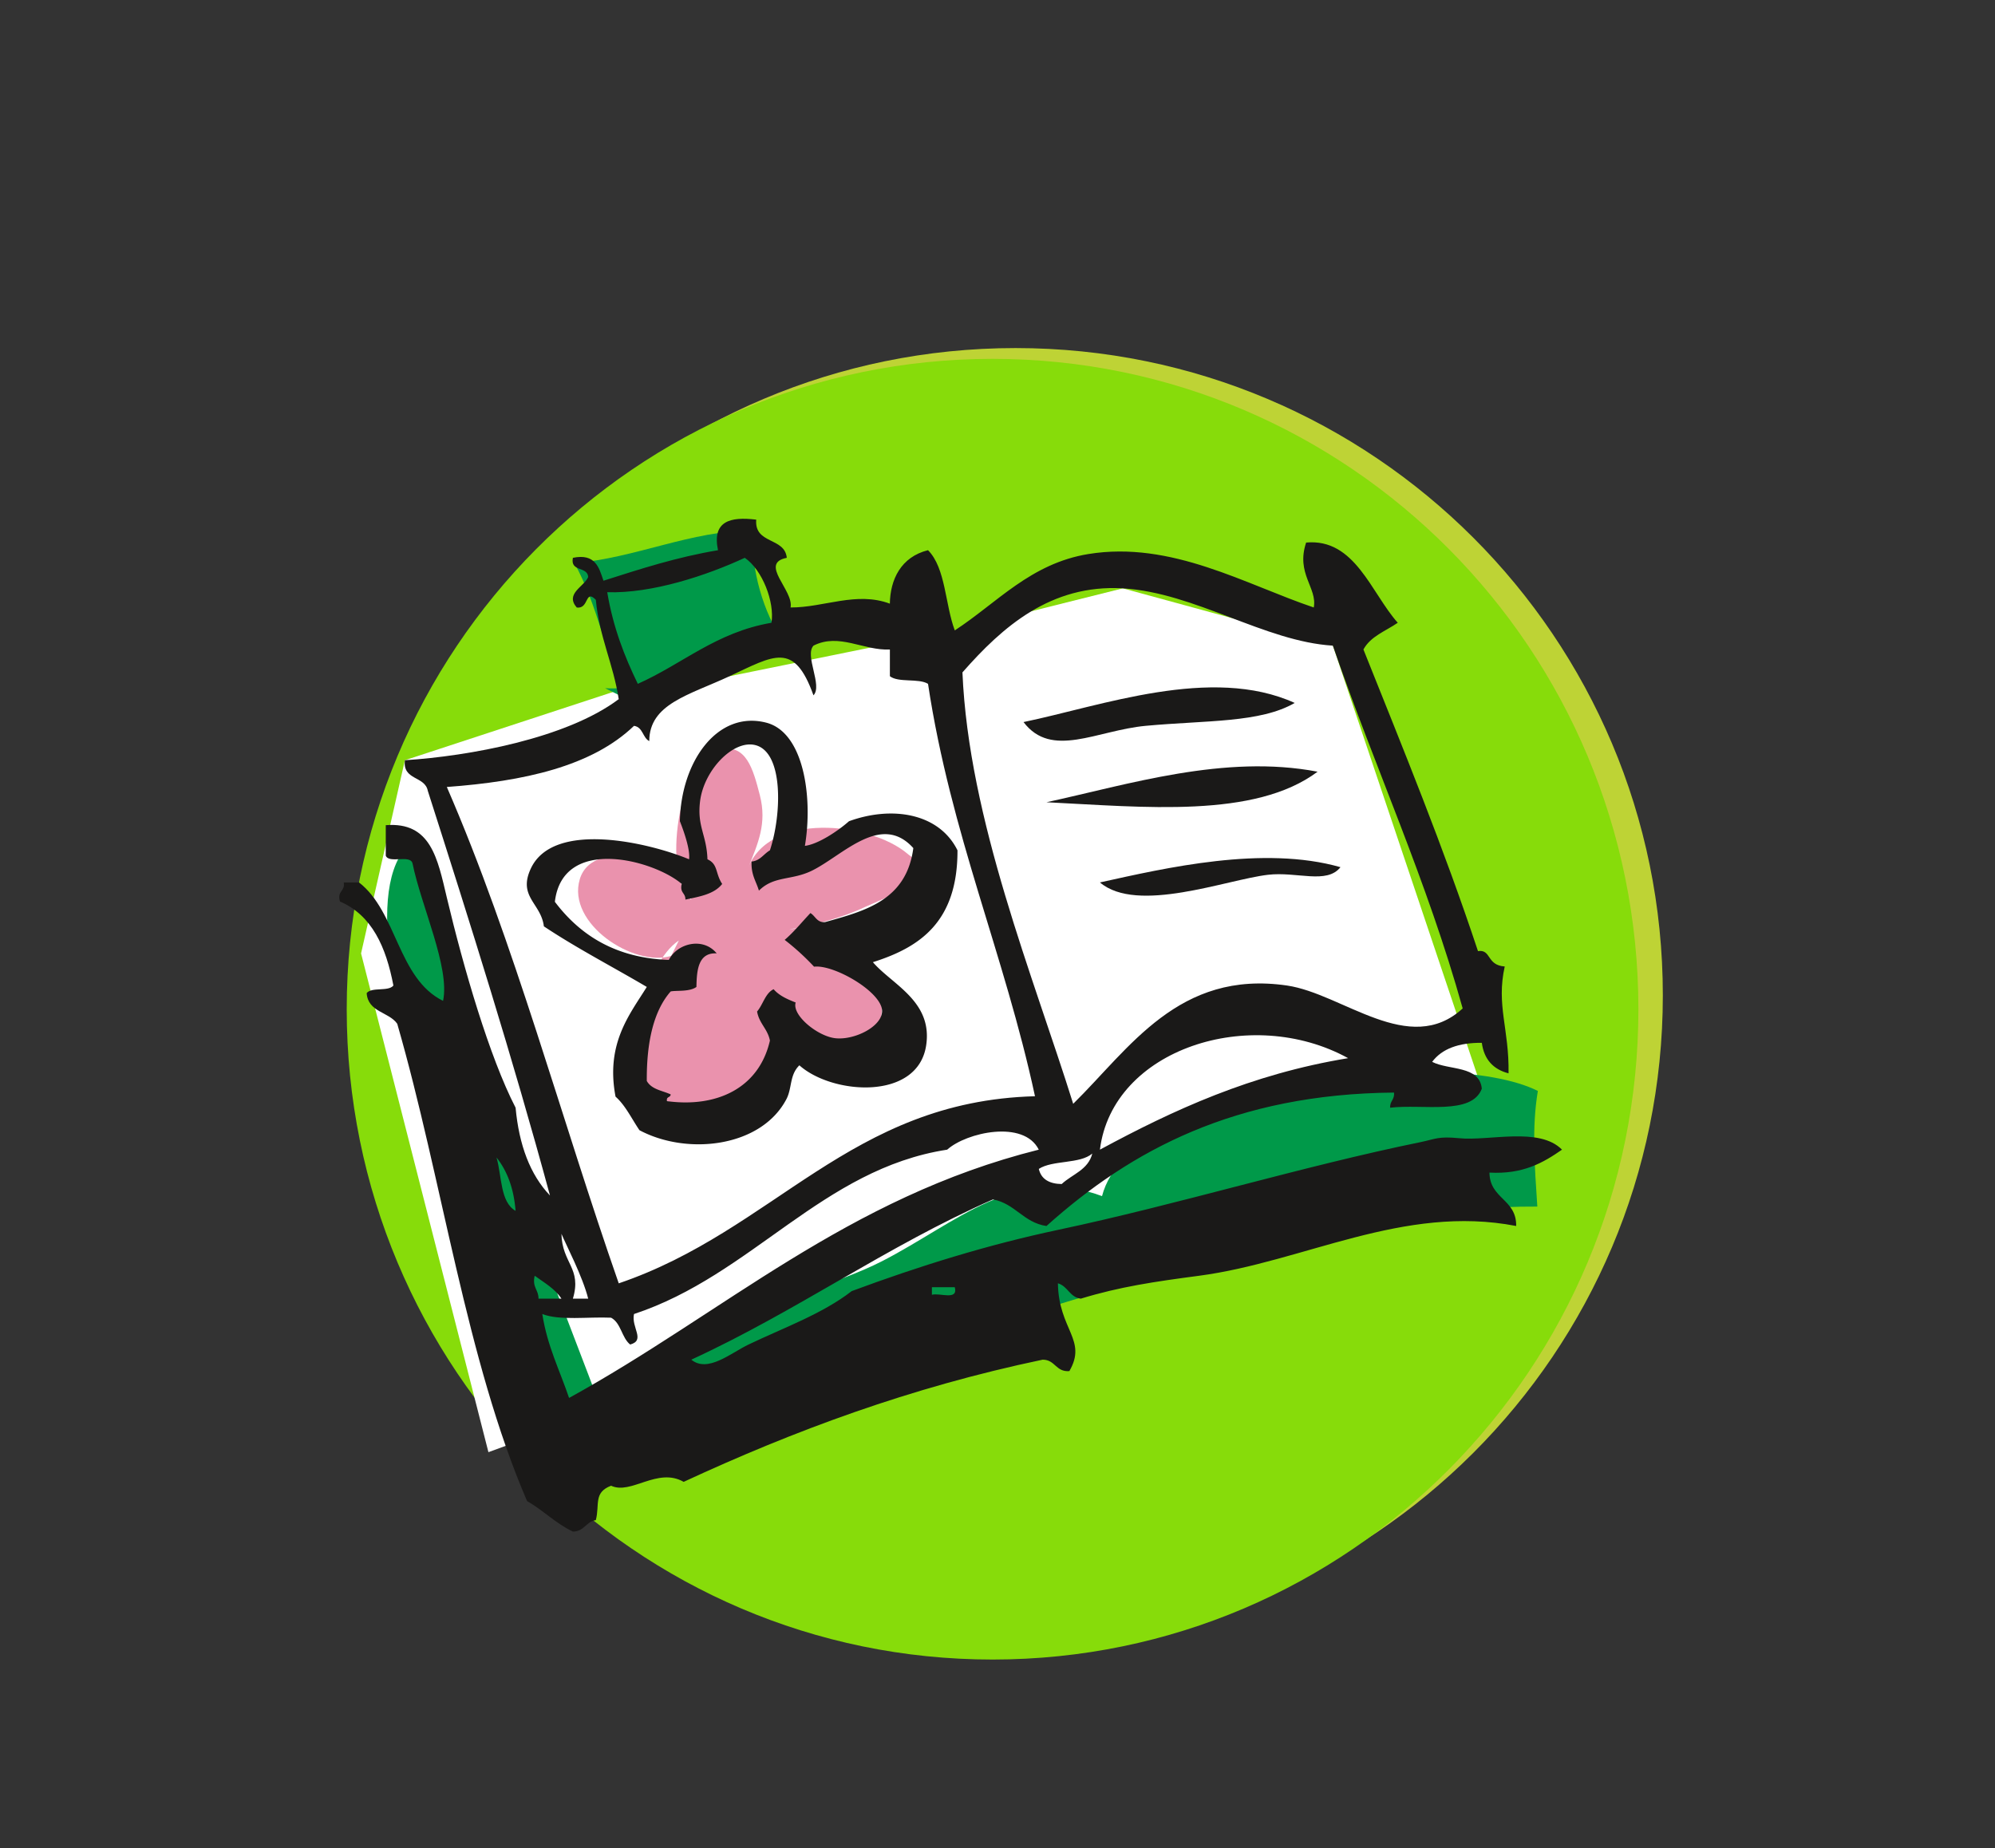
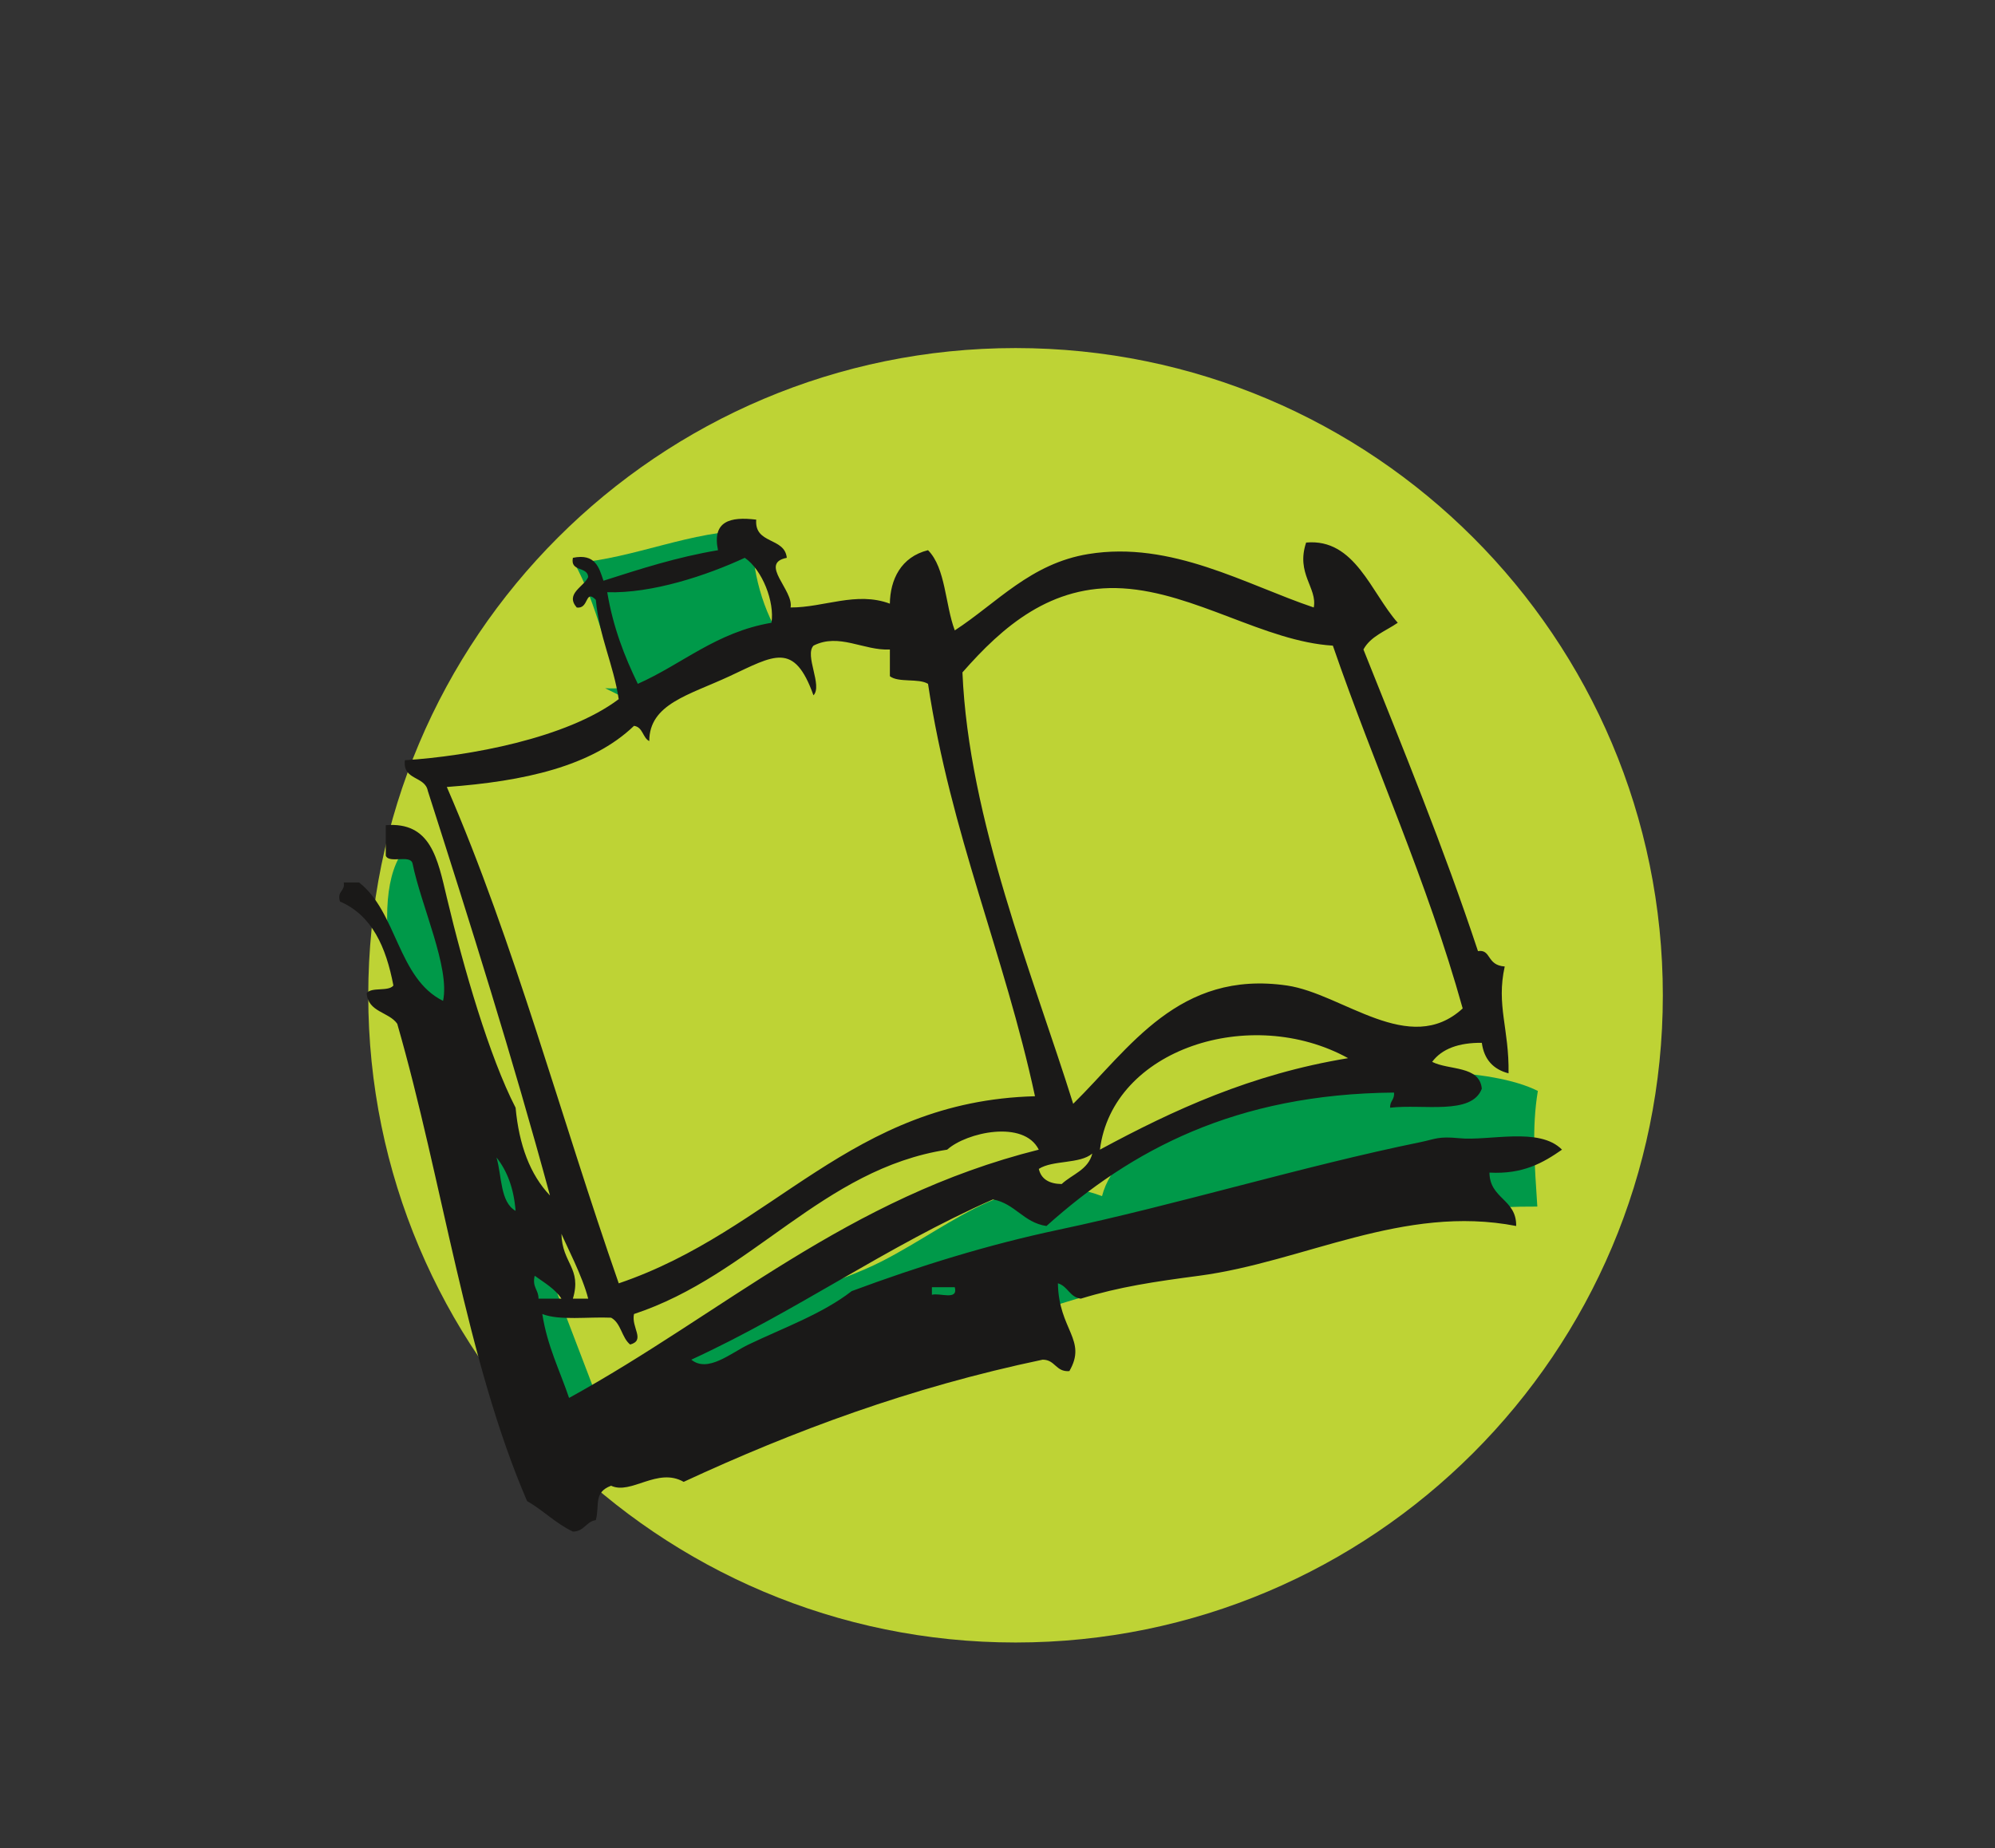
<svg xmlns="http://www.w3.org/2000/svg" width="68" height="63" viewBox="0 0 68 63">
  <rect x="0" y="0" width="68" height="63" fill="#333333" stroke="none" />
  <g fill="none" fill-rule="evenodd">
    <path d="M56.678 33.93c0 12.181-9.878 22.06-22.062 22.06-12.186 0-22.064-9.879-22.064-22.06 0-12.187 9.878-22.065 22.064-22.065 12.184 0 22.062 9.878 22.062 22.064" fill="#BED335" />
-     <path d="M55.845 34.404c0 12.24-9.857 22.167-22.014 22.167s-22.013-9.927-22.013-22.167c0-12.245 9.856-22.171 22.013-22.171 12.157 0 22.014 9.926 22.014 22.171" fill="#87DC0A" />
-     <path d="M12.307 32.5l1.494-6.585 7.939-2.604 3.124-.26 7.68-1.562 5.728-1.433 7.159 1.953 5.077 15.102-33.86 12.391" fill="#FFF" />
    <path d="M21.349 23.82c-.698-1.465-.977-3.198-1.772-4.627 2.058-.157 4.016-1.123 6.058-1.104-.023 1.355.36 2.765 1.103 3.851-1.992.392-4.336 1.631-6.112 1.52M19.903 49.865c-1.992-2.916-9.254-18.754-5.78-21.232 1.268 6.887 4.504 14.248 6.875 20.757.241-4.255 6.025-4.842 9.065-6.397 2.543-1.305 4.558-3.314 7.5-2.22 1.002-3.871 11.694-5.162 14.855-3.585-.213 1.277-.108 2.546-.018 3.942-6.152-.042-14.075 2.693-19.838 4.395" fill="#009949" />
-     <path d="M22.878 32.583c-1.268.398-3.566-1.095-3.117-2.609.46-1.549 3.626-.575 3.8.692-.986-.765-.48-4.795.968-5.12.905-.203 1.137.655 1.371 1.564.246.96-.06 1.633-.409 2.498.725-1.95 4.158-1.587 5.432-.512.394.332.573.226.44.702-.11.402-1.542.964-1.873 1.117-.841.398-1.73.6-2.597.782 1.441-.51 3.64 1.751 3.07 3.23-.605 1.57-3.226.893-3.346-.593 1.028 1.096-.03 2.735-1.198 3.196-.867.348-2.597.411-3.227-.426-.878-1.172-.249-4.249.946-5.044" fill="#EA92AD" />
-     <path d="M44.13 23.962c-1.176.682-3.007.589-5.077.78-1.675.156-3.209 1.133-4.166-.128 2.636-.544 6.405-1.941 9.243-.652M44.91 26.306c-2.144 1.605-5.932 1.202-9.242 1.041 2.779-.6 6.073-1.648 9.242-1.041M45.691 29.56c-.468.594-1.484.144-2.473.26-1.418.167-4.454 1.34-5.727.261 2.245-.496 5.575-1.27 8.2-.52" fill="#1A1918" />
    <path d="M31.764 44.137c.267-.077.904.21.78-.258h-.78v.258zm-13.408.132h.781c-.224-.342-.586-.544-.912-.781-.093.398.134.474.13.781zm1.171 0h.522c-.193-.767-.76-1.842-.912-2.211.02 1.011.702 1.165.39 2.211zm-1.953-2.993c-.06-.767-.286-1.36-.65-1.82.184.641.122 1.52.65 1.82zm17.834-1.43c.08.349.357.51.78.516.357-.335.905-.481 1.043-1.04-.42.363-1.35.217-1.823.524zm-3.123-.656c-4.253.656-6.657 4.277-10.675 5.603-.1.46.403.893-.13 1.04-.291-.231-.309-.733-.651-.915-.786-.035-1.754.105-2.344-.125.167 1.088.594 1.918.912 2.86 5.263-2.895 9.486-6.83 16.01-8.463-.509-1.025-2.462-.593-3.122 0zm5.206 0c2.506-1.353 5.148-2.574 8.46-3.119-3.32-1.828-8.036-.314-8.46 3.12zm-9.764-17.18c-.31.338.32 1.362 0 1.692-.659-1.846-1.34-1.36-2.863-.65-1.39.646-2.73.944-2.734 2.211-.228-.117-.214-.478-.52-.52-1.439 1.382-3.75 1.891-6.38 2.084 2.3 5.295 3.895 11.296 5.86 16.92 5.308-1.801 7.887-6.21 14.188-6.378-1.045-4.856-2.871-8.93-3.646-14.058-.321-.198-1.008-.031-1.3-.26v-.91c-.896.043-1.732-.575-2.605-.132zm10.545-1.954c-2.453-.144-4.101 1.309-5.467 2.865.212 5.019 2.417 10.36 3.775 14.706 1.923-1.89 3.596-4.57 7.289-4.032 1.902.279 4.168 2.449 5.987.781-1.22-4.377-2.991-8.204-4.425-12.367-2.321-.14-4.69-1.805-7.16-1.953zm-17.574.132c.198 1.19.588 2.19 1.042 3.123 1.531-.681 2.668-1.758 4.556-2.082.111-.711-.31-1.803-.91-2.214-1.301.603-3.157 1.22-4.688 1.173zm5.078-2.474c-.068.848.972.59 1.042 1.301-.963.189.242 1.103.129 1.693 1.136.004 2.241-.557 3.384-.13.011-.813.373-1.593 1.301-1.823.605.612.58 1.851.912 2.734 1.438-.935 2.58-2.282 4.556-2.603 2.833-.46 5.366 1.044 7.68 1.822.127-.673-.616-1.152-.26-2.213 1.663-.153 2.216 1.718 3.123 2.734-.41.283-.927.46-1.17.911 1.35 3.379 2.727 6.73 3.904 10.282.46-.07.284.482.912.524-.295 1.325.155 2.128.13 3.642-.516-.133-.834-.468-.911-1.04-.786-.007-1.36.202-1.693.649.574.293 1.615.119 1.693.914-.343.914-1.998.516-3.124.649-.017-.23.159-.272.13-.516-5.415.048-8.966 1.967-11.846 4.549-.789-.12-1.058-.761-1.823-.907-3.64 1.604-6.688 3.809-10.282 5.463.563.46 1.35-.23 1.953-.517 1.18-.565 2.52-1.046 3.514-1.82 2.292-.852 4.631-1.578 7.029-2.087 4.059-.858 8.365-2.177 12.366-2.993.506-.105.593-.202 1.301-.133 1.034.105 2.74-.397 3.515.391-.642.447-1.328.844-2.473.782.01.9.926.9.911 1.82-3.843-.746-7.237 1.222-10.804 1.696-1.532.202-2.715.377-4.035.781-.382-.048-.44-.425-.781-.523.024 1.584 1.01 1.926.39 2.993-.466.035-.477-.39-.91-.39-4.523.948-8.502 2.434-12.236 4.165-.893-.51-1.794.453-2.474.132-.606.23-.383.642-.52 1.172-.34.05-.394.391-.782.391-.59-.279-1.009-.725-1.562-1.04-2.078-4.82-2.883-10.918-4.425-16.27-.284-.411-.998-.39-1.042-1.046.174-.217.737-.042.911-.258-.25-1.312-.729-2.394-1.821-2.864-.11-.368.182-.337.129-.65h.52c1.297 1.002 1.32 3.276 2.865 4.037.24-1.137-.745-3.23-1.042-4.689-.081-.309-.801.02-.911-.26v-1.04c1.536-.122 1.764 1.131 2.082 2.472.571 2.4 1.453 5.436 2.343 7.159.117 1.27.494 2.281 1.172 2.993-1.278-4.71-2.712-9.258-4.165-13.797-.097-.51-.865-.35-.78-1.041 2.179-.139 5.51-.744 7.288-2.082-.184-1.205-.662-2.117-.78-3.385-.375-.387-.227.326-.652.26-.407-.473.255-.709.392-1.04-.025-.37-.62-.163-.522-.653.764-.156.89.326 1.042.781 1.25-.399 2.493-.804 3.904-1.04-.206-.989.41-1.153 1.303-1.042z" fill="#1A1918" />
-     <path d="M26.243 28.986c.406-1.228.468-3.348-.5-3.587-.75-.186-1.746.85-1.88 1.907-.11.875.223 1.142.251 1.986.368.167.262.478.502.84-.275.352-.773.431-1.254.534.006-.238-.198-.219-.126-.535-.947-.813-4.059-1.661-4.323.61.88 1.165 2.103 1.919 3.885 1.981.287-.572 1.17-.788 1.63-.223-.638-.035-.68.593-.69 1.144-.237.175-.698.112-.878.154-.57.649-.823 1.695-.814 3.049.16.293.525.328.814.46-.005.119-.159.063-.125.23 1.69.23 3.136-.439 3.508-2.065-.08-.404-.362-.572-.438-.99.204-.238.281-.628.564-.76.193.222.467.341.752.453-.139.432.768 1.172 1.38 1.22.641.056 1.546-.397 1.565-.913.025-.65-1.64-1.612-2.318-1.528a8.442 8.442 0 0 0-1.002-.914c.318-.272.586-.607.877-.914.17.097.222.335.501.307 1.378-.384 2.774-.746 3.007-2.522-1.097-1.222-2.39.239-3.445.764-.7.348-1.299.17-1.818.686-.093-.319-.271-.533-.25-.992.292-.026.413-.26.625-.382zm1.192-.152c.443-.055 1.1-.485 1.504-.84 1.463-.532 3.068-.279 3.697.992.007 2.453-1.296 3.31-2.883 3.813.649.76 2.037 1.326 1.817 2.826-.277 1.905-3.198 1.695-4.323.69-.338.329-.245.768-.438 1.145-.854 1.646-3.374 1.94-5.013 1.067-.266-.39-.476-.844-.815-1.144-.344-1.814.486-2.805 1.065-3.74-1.17-.69-2.385-1.318-3.508-2.065-.097-.794-.9-1.007-.44-1.981.783-1.649 4.058-.86 5.389-.305.044-.327-.174-.943-.313-1.298.039-2.038 1.283-3.788 2.945-3.359 1.29.334 1.592 2.567 1.316 4.2z" fill="#1A1918" />
  </g>
</svg>